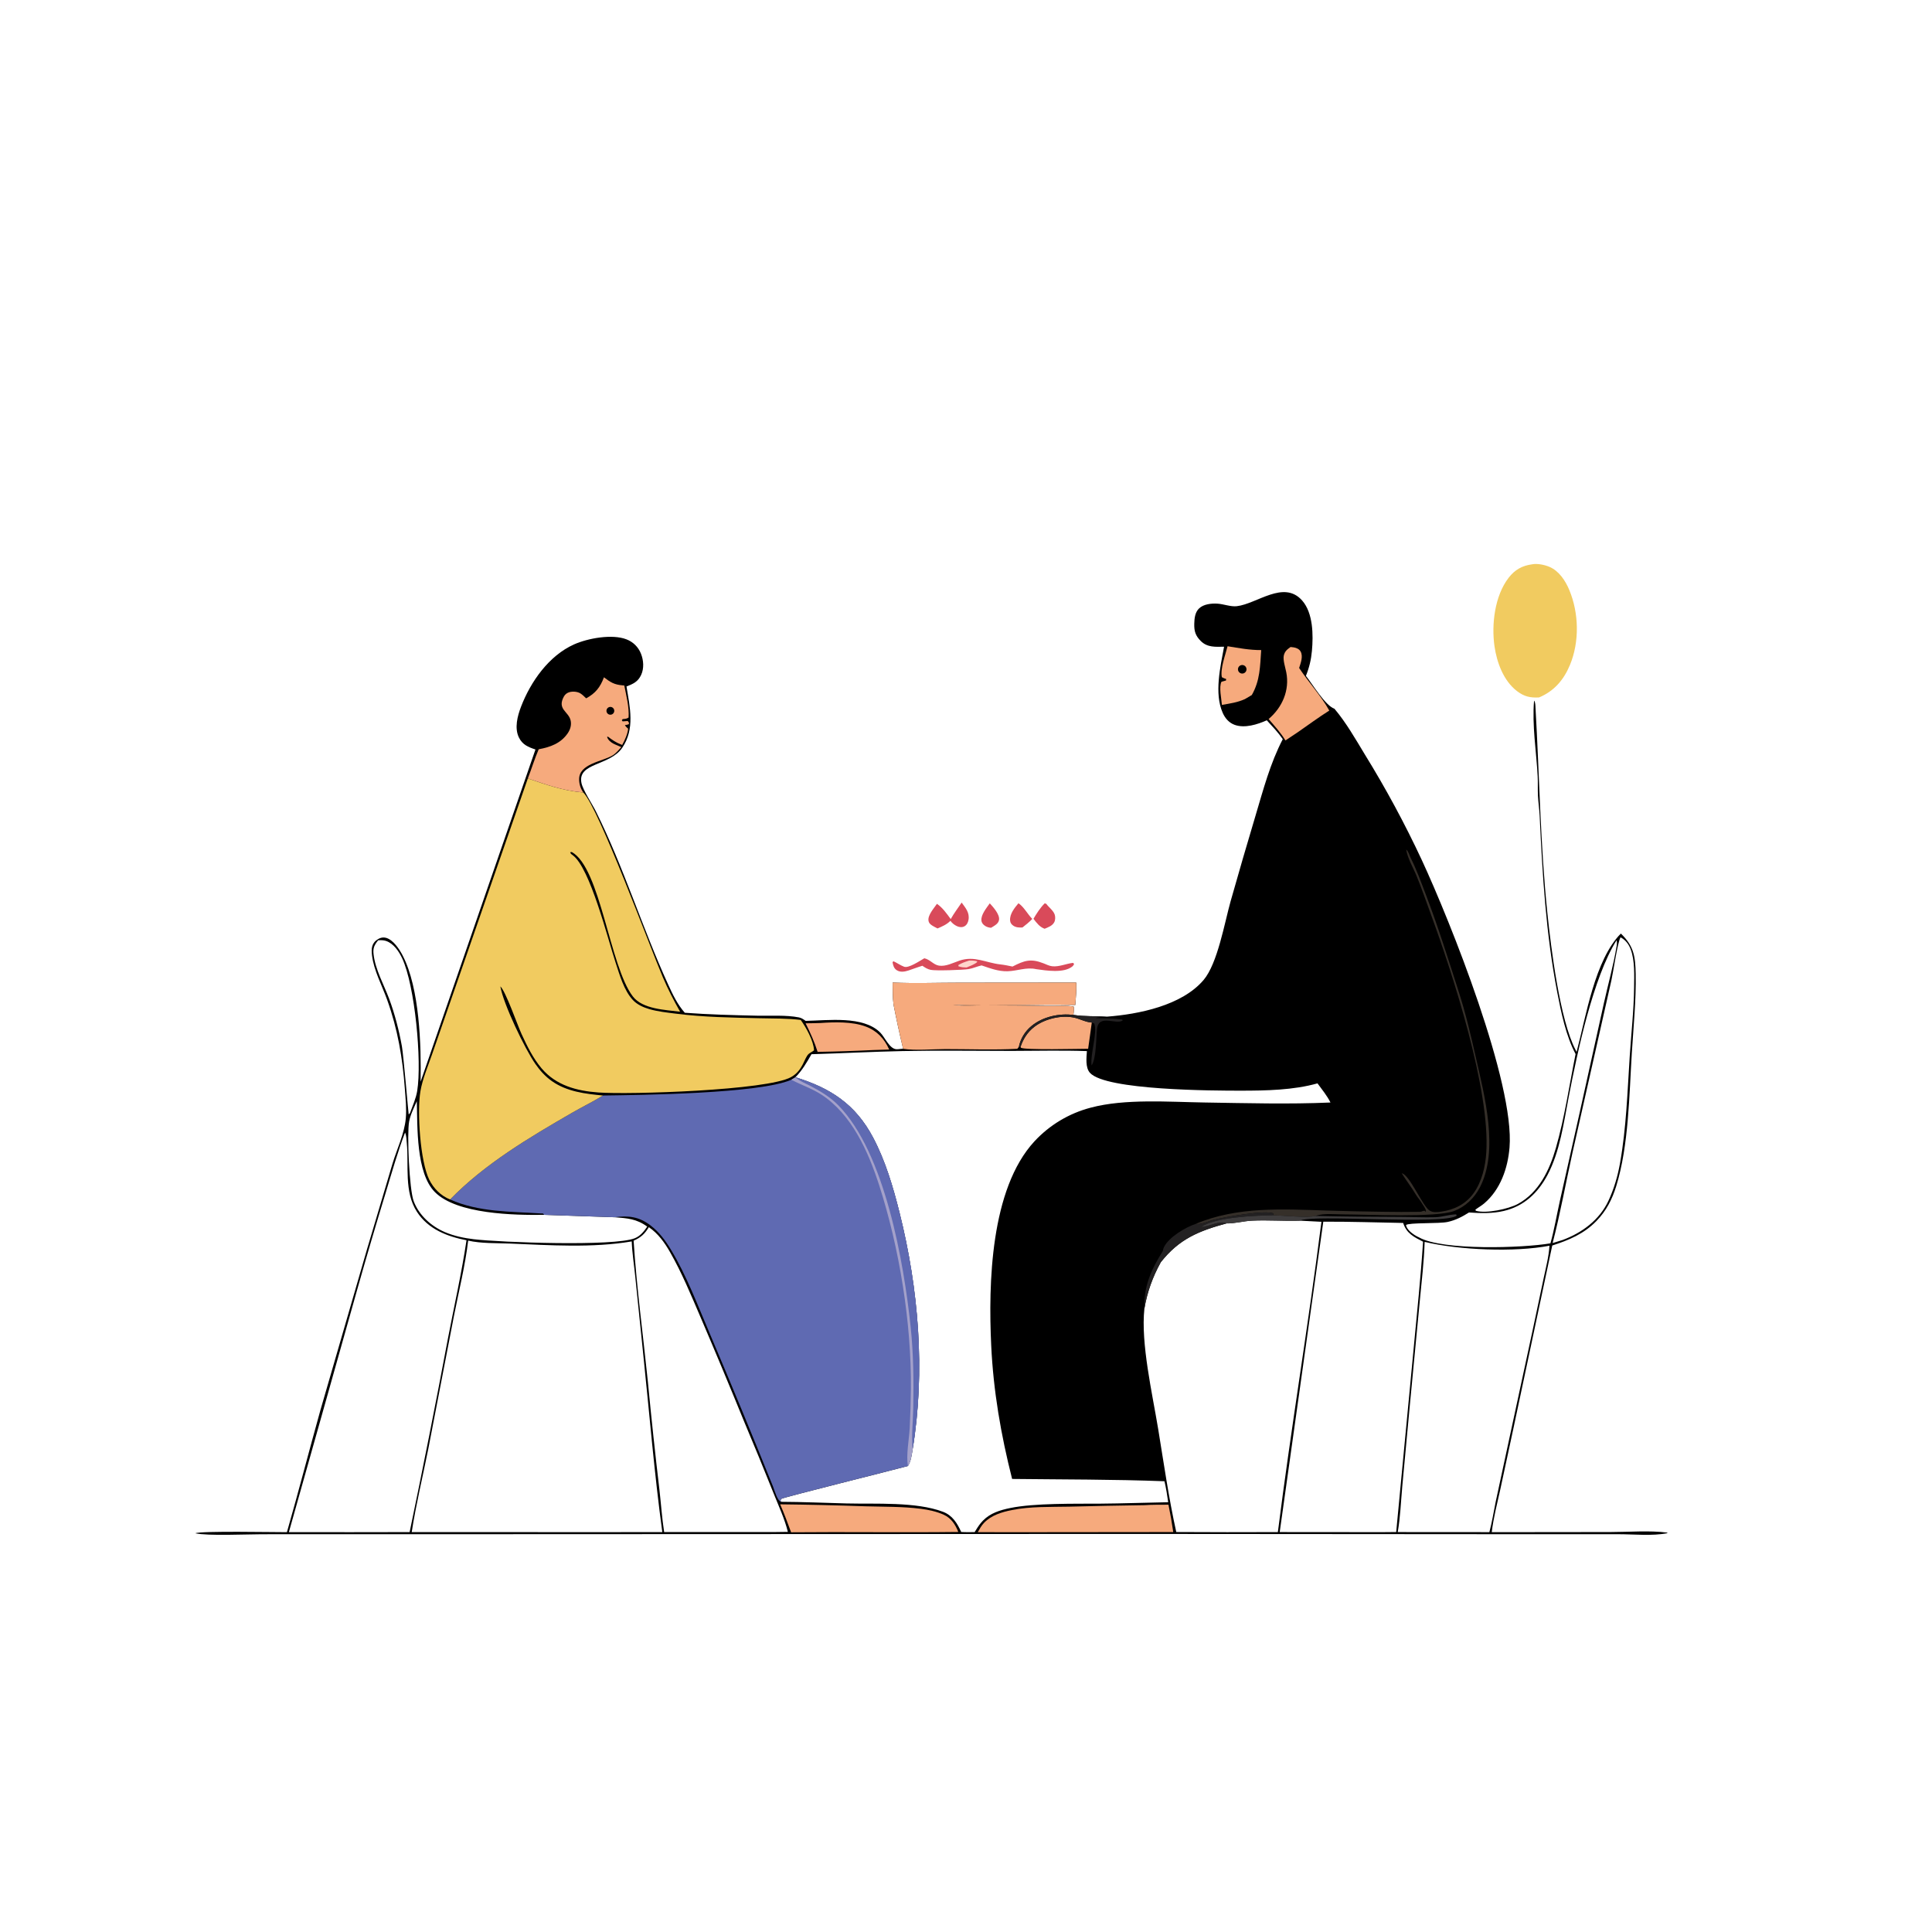
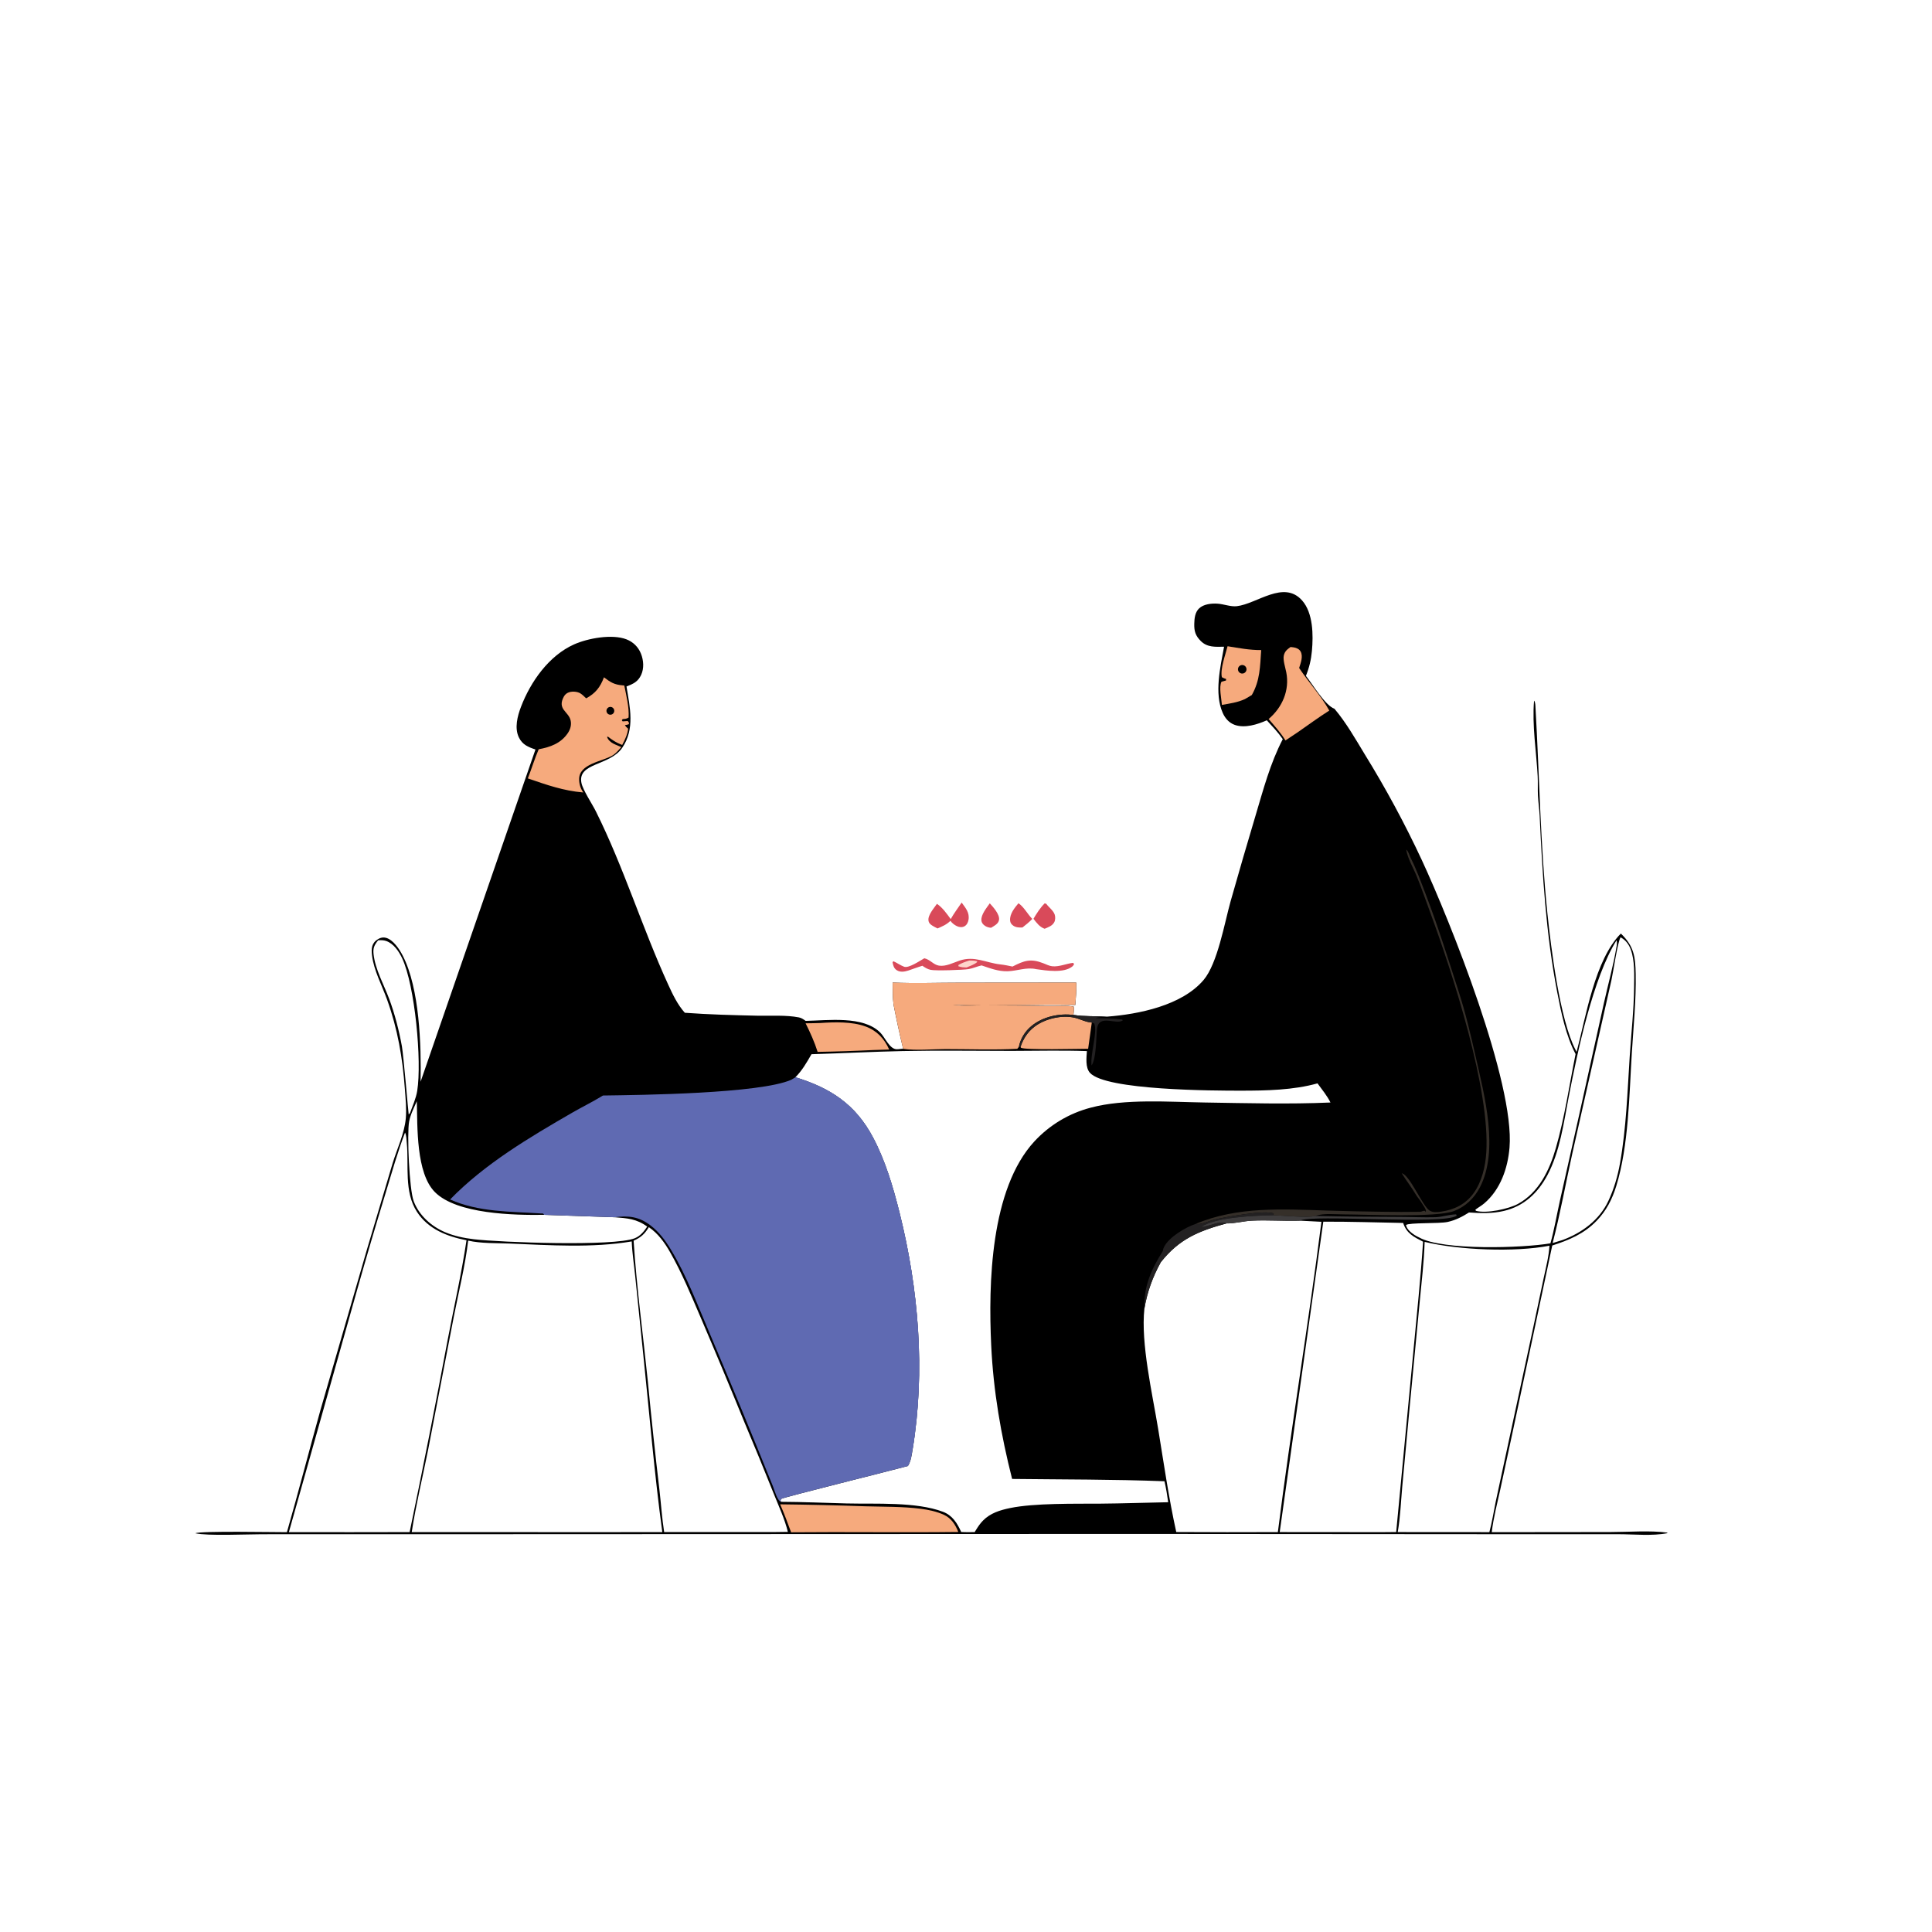
<svg xmlns="http://www.w3.org/2000/svg" width="1024" height="1024">
  <path d="M648.777 342.768C644.265 342.841 639.919 343.228 636.463 339.778C633.613 336.932 632.888 334.533 632.986 330.588C633.055 327.767 633.372 324.534 635.537 322.471C637.952 320.169 642.11 319.753 645.278 319.949C648.568 320.153 652.294 321.671 655.531 321.296C666.252 320.052 680.43 307.25 690.169 318.288C696.025 324.925 696.108 336.667 695.347 344.99C694.914 349.721 693.936 353.815 692.163 358.214C695.723 362.703 702.379 373.926 707.288 375.652C713.433 382.918 718.421 391.662 723.336 399.788Q740.111 426.948 753.605 455.879C768.675 488.37 802.928 574.037 800.077 608.269C799.167 619.194 795.262 630.509 786.684 637.809C785.212 639.062 783.529 639.982 781.994 641.145L782.233 641.737C787.669 643.342 799.599 640.789 804.512 638.11C815.663 632.03 821.289 620.149 824.654 608.44C829.29 592.307 831.784 575.141 835.088 558.668C829.966 548.986 827.435 536.643 825.363 525.917C819.366 494.869 817.54 463.856 816.044 432.362C815.876 428.806 815.319 425.272 815.143 421.72C814.974 418.307 815.18 414.889 814.998 411.458C814.303 398.395 811.966 384.338 813.091 371.353C813.823 372.08 813.788 374.15 813.85 375.209C815.949 411.403 816.404 447.957 820.148 484.024C822.038 502.236 826.763 540.62 835.081 556.476L835.419 557.133C835.488 557.264 835.561 557.392 835.632 557.522C840.644 538.686 845.268 508.751 859.084 494.798C865.991 501.435 866.777 506.959 866.952 516.16C867.217 530.13 865.78 544.021 864.908 557.953C863.507 580.362 863.259 607.204 856.646 628.639C854.46 635.722 851.361 641.779 846.164 647.134C839.55 653.951 831.62 657.285 822.725 660.141L802.218 756.719L795.17 789.512C793.549 796.938 791.538 804.538 790.66 812.085L853.588 812.014C862.982 812.015 874.474 811.092 883.661 812.308L883.751 812.614C875.709 814.195 866.006 813.161 857.731 813.164L803.494 813.167L599.252 813.021L226.946 813.169L138.756 813.18C131.249 813.18 109.836 814.144 103.539 812.662C106.175 811.342 145.896 812.119 152.073 812.085C158.244 790.552 163.84 768.852 169.864 747.276L194.632 661.763L208.092 616.565C210.445 608.875 214.367 600.778 215.081 592.756C215.537 587.631 214.958 582.269 214.582 577.148C213.37 560.668 210.784 545.485 205.178 529.868C202.47 522.325 198.177 514.441 197.177 506.446C196.707 502.682 196.963 499.716 200.506 497.668C201.761 496.942 203.159 496.669 204.581 497.057C208.451 498.112 211.699 503.091 213.465 506.523C222.383 523.86 223.297 553.925 222.915 573.339L283.802 397.244C279.969 395.974 276.871 394.699 275.013 390.848C272.604 385.856 274.261 379.529 276.143 374.608C281.237 361.289 290.923 347.513 304.268 341.544C311.575 338.276 324.439 335.927 332.023 338.858C335.611 340.245 338.31 342.901 339.733 346.482C341.126 349.988 341.427 354.21 339.831 357.696C338.172 361.318 335.611 362.488 332.056 363.847C333.857 374.827 336.621 386.39 329.774 396.371C323.15 406.027 305.944 404.154 308.191 415.034C308.966 418.788 313.886 426.138 315.837 430.058C330.659 459.83 340.353 491.701 354.166 521.875C356.585 527.159 359.075 532.411 362.963 536.785C375.757 537.734 388.65 538.059 401.475 538.345C408.58 538.503 416.464 537.893 423.447 539.244C424.811 539.508 425.892 540.293 426.996 541.084C438.819 540.874 457.533 538.229 466.569 547.301C469.028 549.77 471.477 556.009 475.215 556.122C476.37 556.157 477.516 555.841 478.68 555.884Q475.875 544.193 473.586 532.39C473.097 528.588 473.206 524.612 473.116 520.776C484.906 521.292 496.908 520.84 508.724 520.846L570.431 520.787C570.655 524.724 570.204 528.733 569.926 532.663C548.353 532.134 526.664 533.408 505.11 532.571C510.49 533.328 516.406 532.819 521.863 532.842Q538.929 532.882 555.993 533.118C560.251 533.183 564.944 532.751 569.113 533.524C569.288 535.064 569.145 536.381 568.928 537.911C574.812 538.861 580.77 538.471 586.697 538.841C603.454 537.593 626.438 532.974 637.937 519.401C645.359 510.639 649.025 489.117 652.273 477.594Q658.707 454.862 665.478 432.227C669.566 418.539 673.257 404.477 679.893 391.772C677.413 388.164 674.374 385 671.432 381.771C666.456 383.98 659.791 386.109 654.434 384.201C651.406 383.122 649.337 380.705 648.06 377.825C643.478 367.487 646.835 353.416 648.777 342.768ZM421.588 570.97C440.221 576.704 453.38 585.28 462.705 602.846C469.294 615.258 473.386 629.201 476.78 642.784C486.917 683.351 490.505 726.713 483.713 768.148C483.193 771.19 482.877 774.349 481.207 777.017C473.645 779.107 415.412 793.548 413.983 794.457C413.637 795.568 413.587 795.06 413.974 795.988C425.587 796.039 437.148 796.565 448.748 796.856C464.042 797.239 485.493 795.874 499.775 801.269C504.796 803.166 507.349 807.287 509.45 811.976C511.82 812.128 514.216 812.055 516.591 812.048L516.833 811.651L517.243 810.993C518.373 809.153 519.481 807.499 521.001 805.947C524.913 801.95 530.051 800.396 535.385 799.293C548.292 796.624 569.713 797.061 583.147 796.964C595.153 796.877 607.163 796.415 619.168 796.209C618.644 792.458 618.054 788.783 617.197 785.092C590.358 784.065 563.306 784.182 536.442 783.869C530.501 760.401 526.504 737.316 525.359 713.079C523.812 680.334 524.945 630.249 548.231 604.982Q549.729 603.361 551.338 601.851Q552.947 600.34 554.659 598.948Q556.372 597.557 558.179 596.29Q559.987 595.024 561.88 593.889Q563.773 592.755 565.741 591.758Q567.71 590.761 569.745 589.907Q571.78 589.053 573.871 588.346Q575.961 587.639 578.097 587.083C596.203 582.232 619.56 584.057 638.387 584.345C660.632 584.686 682.945 585.322 705.173 584.353C703.425 580.774 700.638 577.425 698.306 574.204C685.569 577.798 671.006 578.068 657.849 578.08C643.322 578.094 586.062 577.932 577.696 568.623C575.187 565.831 575.859 560.562 576.082 557.103C562.845 556.629 549.463 556.999 536.216 557.003C516.991 557.008 497.714 556.69 478.498 557.085C462.383 557.416 446.229 558.286 430.107 558.752C427.557 563.178 425.204 567.322 421.588 570.97ZM323.75 812.064L351.032 812.04C346.821 781.073 344.25 749.704 341.008 718.614L336.697 676.662C336.077 670.47 335.068 664.188 334.828 657.977C313.864 661.54 291.431 659.973 270.236 659.113C263.169 658.826 254.997 659.129 248.143 657.55C246.535 671.035 243.111 684.643 240.504 697.979L226.963 768.154C224.061 782.71 220.478 797.402 218.22 812.052L323.75 812.064ZM606.555 693.588C604.556 711.965 610.784 738.689 613.87 757.483C616.867 775.738 619.447 793.916 623.438 812.002Q650.367 812.157 677.296 812.039C684.23 757.12 693.427 702.491 700.386 647.575L689.023 646.983C680.533 647.27 671.979 646.551 663.507 646.977C659.087 647.2 654.425 648.531 650.064 648.436C635.264 652.456 624.972 656.683 615.25 669C610.966 676.726 608.012 684.861 606.555 693.588ZM153.108 812.077L186.75 812.088L217.116 812.042Q227.789 760.804 237.425 709.362C240.727 692.095 244.685 674.747 247.257 657.365C236.965 655.356 226.939 651.487 220.987 642.289C214.077 631.611 216.759 617.816 215.604 605.826C215.433 604.055 215.437 601.893 214.69 600.284C210.704 610.649 207.688 621.456 204.46 632.081Q196.657 657.583 189.402 683.246L153.108 812.077ZM752.266 655.917C764.565 662.849 807.197 661.52 821.773 658.986C823.808 651.628 825.087 644.04 826.745 636.585L837.322 589.427L850.08 531.76C852.299 521.739 855.173 511.596 856.836 501.484C857.013 500.412 857.093 499.398 856.82 498.338C844.381 518.149 836.042 557.64 831.452 581.375C828.793 595.121 826.813 610.341 820.187 622.805C815.133 632.312 807.714 639.335 797.036 641.834C790.949 643.259 784.79 643.075 778.601 642.642C774.916 644.937 771.606 646.698 767.326 647.646C762.729 648.664 746.831 647.915 745.218 649.283C745.576 651.495 747.906 653.348 749.726 654.554C750.524 655.082 751.404 655.504 752.266 655.917ZM678.27 812.029L732.625 812.073L740.011 812.007L749.221 715.18C750.989 696.189 753.015 677.158 754.252 658.125C749.281 655.546 745.561 653.811 743.694 648.188C729.595 647.944 715.474 647.447 701.374 647.515L678.27 812.029ZM828.123 657.255C838.466 653.447 847.781 646.598 852.516 636.413C855.473 630.053 857.414 623.391 858.647 616.493C861.963 597.929 862.56 578.844 863.774 560.058C864.564 547.826 865.992 535.432 866.103 523.184C866.159 516.921 866.546 509.169 864.311 503.206C863.265 500.415 861.568 498.197 858.921 496.788C857.319 499.513 855.121 514.908 854.076 519.575L833.374 611.311C829.865 627.069 826.987 643.25 822.927 658.849L828.123 657.255ZM343.038 650.125C337.407 645.997 332.569 645.701 325.751 645.168L288.395 643.893C272.61 644.12 242.145 643.568 230.5 631.828C220.473 621.718 221.295 597.3 220.924 583.643C219.435 587.069 217.506 590.793 216.838 594.469C215.644 601.032 216.908 630.416 219.272 636.667C222.121 644.2 228.609 649.998 235.928 653.096C240.686 655.11 245.935 656.198 251.047 656.812C265.144 658.508 325.515 660.736 336.467 656.287C339.395 655.097 341.319 652.668 343.038 650.125ZM335.829 657.589C337.428 682.549 340.876 707.611 343.404 732.504Q346.133 761.096 349.516 789.617C350.368 797.058 350.859 804.618 352.012 812.014L411.125 812.008L417.583 811.921C415.874 804.993 412.682 798.152 410.034 791.52Q402.403 772.448 394.429 753.517Q383.084 725.694 371.269 698.067C366.271 686.454 361.418 674.619 355.131 663.627C352.226 658.548 348.776 653.761 343.892 650.416C341.713 654.046 339.685 655.885 335.829 657.589ZM217.327 589.893C218.678 586.177 220.495 582.139 221.124 578.238C223.685 562.351 219.904 522.316 213.168 507.953C211.426 504.24 208.664 500.067 204.569 498.707C203.297 498.285 201.728 498.248 200.405 498.4C198.382 500.926 197.637 502.448 197.996 505.722C198.885 513.82 203.377 521.695 206.212 529.25C209.209 537.239 211.505 546.184 213.017 554.563C213.87 559.292 216.496 590.46 216.614 590.682C216.857 590.425 217.152 590.201 217.327 589.893ZM792.706 796.174L812.806 702.83L818.191 677.357C819.371 671.773 820.922 665.952 821.247 660.252C803.004 663.79 773.199 662.596 755.087 658.215C754.79 668.655 753.476 679.175 752.513 689.577L747.122 746.079L743.212 788.066C742.506 795.961 742.184 804.23 740.83 812.028L789.408 812.063C790.771 806.842 791.668 801.468 792.706 796.174Z" />
  <path fill="#F6AA7D" d="M570.431 520.787C570.655 524.724 570.204 528.733 569.926 532.663C548.353 532.134 526.664 533.408 505.11 532.571C510.49 533.328 516.406 532.819 521.863 532.842Q538.929 532.882 555.993 533.118C560.251 533.183 564.944 532.751 569.113 533.524C569.288 535.064 569.145 536.381 568.928 537.911C561.296 537.068 552.856 538.787 546.785 543.742C543.262 546.618 540.932 550.434 540.006 554.874L539.195 555.888C526.581 556.565 513.671 556.029 501.027 556.042C494.173 556.049 485.321 556.915 478.68 555.884Q475.875 544.193 473.586 532.39C473.097 528.588 473.206 524.612 473.116 520.776C484.906 521.292 496.908 520.84 508.724 520.846L570.431 520.787Z" />
  <path fill="#F6AA7D" d="M540.88 554.915C542.338 550.599 544.556 547.067 548.194 544.246C553.682 539.992 562.679 537.836 569.54 539.404C572.322 540.039 575.026 541.536 577.846 541.881C578.12 541.914 578.396 541.94 578.671 541.969C577.974 546.596 577.441 551.246 576.739 555.87C572.38 555.866 542.475 556.658 541.098 555.283C540.997 555.182 540.953 555.038 540.88 554.915Z" />
  <path fill="#232122" d="M540.006 554.874C540.932 550.434 543.262 546.618 546.785 543.742C552.856 538.787 561.296 537.068 568.928 537.911C574.812 538.861 580.77 538.471 586.697 538.841C584.815 538.995 582.477 538.921 580.723 539.611C585.396 539.72 590.115 539.687 594.747 540.363L595.125 540.796C591.766 543.455 582.404 537.161 581.453 545.326C580.911 549.977 581.13 561.081 578.546 564.738C577.806 558.464 581.799 547.253 579.986 542.507C579.572 542.326 579.109 542.07 578.671 541.969C578.396 541.94 578.12 541.914 577.846 541.881C575.026 541.536 572.322 540.039 569.54 539.404C562.679 537.836 553.682 539.992 548.194 544.246C544.556 547.067 542.338 550.599 540.88 554.915L540.006 554.874Z" />
  <path fill="#5F6AB2" d="M419.42 572.291L421.588 570.97C440.221 576.704 453.38 585.28 462.705 602.846C469.294 615.258 473.386 629.201 476.78 642.784C486.917 683.351 490.505 726.713 483.713 768.148C483.193 771.19 482.877 774.349 481.207 777.017C473.645 779.107 415.412 793.548 413.983 794.457C413.637 795.568 413.587 795.06 413.974 795.988C411.968 795.477 410.459 789.759 409.734 787.928Q393.384 747.31 376.268 707.009C369.881 692.121 363.945 676.114 355.541 662.25C352.6 657.397 349.313 652.949 344.776 649.484C338.681 644.829 333.096 644.197 325.751 645.168L288.395 643.893C287.807 642.924 287.796 643.223 286.686 643.15C270.49 642.092 253.695 642.517 238.558 635.749C256.972 616.821 280.604 602.844 303.312 589.729C308.525 586.719 314.004 584.064 319.123 580.925L319.574 580.645C339.512 580.376 402.613 579.675 419.42 572.291Z" />
  <path fill="#5F6AB2" d="M421.588 570.97C440.221 576.704 453.38 585.28 462.705 602.846C469.294 615.258 473.386 629.201 476.78 642.784C486.917 683.351 490.505 726.713 483.713 768.148C483.029 760.849 483.922 753.483 484.052 746.169C484.305 731.92 484.172 717.542 482.675 703.358C479.072 669.228 469.105 611.103 444.313 585.819C439.93 581.349 434.567 578.198 429.062 575.332C426.885 574.198 424.063 573.1 422.209 571.519C421.999 571.34 421.795 571.153 421.588 570.97Z" />
-   <path fill="#A4A1CA" d="M419.42 572.291L421.588 570.97C421.795 571.153 421.999 571.34 422.209 571.519C424.063 573.1 426.885 574.198 429.062 575.332C434.567 578.198 439.93 581.349 444.313 585.819C469.105 611.103 479.072 669.228 482.675 703.358C484.172 717.542 484.305 731.92 484.052 746.169C483.922 753.483 483.029 760.849 483.713 768.148C483.193 771.19 482.877 774.349 481.207 777.017C480.212 771.065 481.798 763.186 482.159 757.044Q482.672 746.649 482.794 736.242C483.122 701.173 476.71 661.45 465.95 628.126C460.26 610.503 451.451 590.585 435.342 580.166C430.429 576.989 424.993 575.183 419.842 572.513L419.42 572.291Z" />
-   <path fill="#F1CB60" d="M279.774 412.569C289.797 416.004 298.532 419.117 309.149 420.028C317.312 428.076 344.54 502.135 351.371 518.078C354.062 524.358 357.1 530.287 360.472 536.23C352.64 535.223 340.615 534.919 335.413 528.123C323.103 512.044 318.297 460.011 303.059 451.596L302.186 451.69C302.637 452.712 302.73 452.662 303.585 453.293C312.781 460.077 322.04 497.324 326.27 510.153C328.411 516.645 330.671 524.892 335.41 529.998C337.691 532.455 340.932 533.908 344.099 534.835C348.667 536.171 353.569 536.669 358.281 537.271C372.949 539.145 387.859 539.344 402.627 539.682C409.856 539.848 417.196 539.711 424.379 540.582C427.272 544.58 431.232 551.701 431.457 556.679C430.582 557.432 429.494 557.866 428.653 558.572C426.229 560.608 425.74 567.268 419.315 570.872C406.708 577.943 333.694 580.237 317.103 579.033C305.662 578.203 294.75 575.32 287.075 566.276C282.526 560.914 279.336 554.374 276.42 548.023C274.183 543.147 267.98 525.274 265.19 522.804C266.834 532.3 278.173 555.838 283.696 563.824C286.174 567.407 289.075 570.627 292.668 573.12C300.587 578.618 310.224 579.757 319.574 580.645L319.123 580.925C314.004 584.064 308.525 586.719 303.312 589.729C280.604 602.844 256.972 616.821 238.558 635.749C233.638 633.79 229.771 629.87 227.46 625.152C222.722 615.478 220.989 589.157 222.837 578.355C223.956 571.813 226.834 565.132 228.993 558.852L240.911 524.551L279.774 412.569Z" />
  <path fill="#F6AA7D" d="M320.116 358.977C323.626 361.668 325.554 362.898 330.095 363.258C330.357 363.279 330.619 363.306 330.881 363.33C331.968 368.841 333.514 374.67 333.172 380.309C332.108 381.054 331.293 381.005 330.037 381.132L329.569 381.735L330.004 382.339L332.706 382.151C333.49 383.171 333.302 382.61 333.344 383.808C332.53 384.131 332.114 384.235 331.209 384.316C331.697 385.178 332.195 385.585 332.928 386.235C332.631 389.138 331.158 392.293 329.775 394.828C329.556 394.745 329.336 394.665 329.118 394.58C326.474 393.541 324.484 392.17 322.238 390.455L321.763 390.589C322.257 392.205 323.69 393.406 325.188 394.184C325.912 394.559 326.679 394.856 327.429 395.174C328.061 395.441 328.687 395.717 329.322 395.98C327.901 397.53 326.408 399.356 324.588 400.437C319.131 403.678 306.798 404.808 306.945 413.127Q306.952 414.048 307.097 414.958Q307.243 415.867 307.523 416.745Q307.803 417.622 308.212 418.448Q308.621 419.273 309.149 420.028C298.532 419.117 289.797 416.004 279.774 412.569C281.756 407.466 283.363 402.144 285.521 397.124C291.64 396.001 297.261 394.012 300.934 388.594C302.277 386.612 302.958 384.325 302.465 381.943C301.462 377.095 295.093 376.029 298.886 369.14C299.529 367.972 300.614 367.165 301.898 366.829C303.633 366.375 306.023 366.546 307.577 367.487C308.711 368.174 309.711 369.221 310.669 370.132C315.618 367.486 318.14 364.223 320.116 358.977Z" />
  <path d="M322.909 374.767Q323.004 374.738 323.102 374.719Q323.2 374.7 323.299 374.69Q323.398 374.68 323.497 374.679Q323.597 374.679 323.696 374.688Q323.795 374.698 323.893 374.716Q323.991 374.735 324.086 374.763Q324.182 374.791 324.274 374.828Q324.366 374.866 324.455 374.911Q324.543 374.957 324.627 375.011Q324.71 375.066 324.788 375.127Q324.866 375.189 324.938 375.259Q325.009 375.328 325.074 375.403Q325.139 375.479 325.196 375.561Q325.253 375.642 325.302 375.729Q325.351 375.816 325.391 375.907Q325.432 375.998 325.463 376.092Q325.494 376.186 325.517 376.284Q325.539 376.381 325.552 376.479Q325.564 376.578 325.568 376.678Q325.571 376.777 325.564 376.877Q325.558 376.976 325.542 377.074Q325.526 377.173 325.501 377.269Q325.476 377.365 325.441 377.459Q325.407 377.552 325.363 377.642Q325.32 377.731 325.268 377.817Q325.217 377.902 325.157 377.981Q325.097 378.061 325.03 378.135Q324.963 378.208 324.889 378.275Q324.816 378.342 324.736 378.401Q324.656 378.461 324.57 378.512Q324.485 378.564 324.395 378.607Q324.306 378.65 324.212 378.684Q324.083 378.731 323.948 378.761Q323.813 378.791 323.676 378.802Q323.539 378.814 323.401 378.807Q323.263 378.8 323.128 378.775Q322.992 378.75 322.861 378.707Q322.73 378.664 322.606 378.604Q322.482 378.544 322.367 378.468Q322.252 378.392 322.148 378.302Q322.044 378.211 321.953 378.108Q321.862 378.004 321.785 377.89Q321.709 377.775 321.648 377.651Q321.588 377.527 321.544 377.396Q321.501 377.265 321.475 377.13Q321.449 376.994 321.442 376.857Q321.434 376.719 321.445 376.581Q321.456 376.444 321.485 376.309Q321.514 376.174 321.561 376.045Q321.608 375.915 321.671 375.793Q321.735 375.67 321.814 375.558Q321.893 375.445 321.987 375.344Q322.08 375.242 322.186 375.154Q322.292 375.067 322.409 374.993Q322.526 374.92 322.652 374.864Q322.777 374.807 322.909 374.767Z" />
-   <path fill="#F6AA7D" d="M606.64 797.771C610.849 797.484 615.091 797.551 619.308 797.525Q620.812 804.731 621.847 812.019L534.625 812.107L518.256 812.063C519.251 810.29 520.168 808.583 521.594 807.104C525.502 803.049 530.976 801.435 536.352 800.354C546.115 798.391 556.7 798.757 566.635 798.554Q586.635 798.049 606.64 797.771Z" />
  <path fill="#F6AA7D" d="M413.501 797.322Q436.048 797.569 458.583 798.365C468.33 798.647 478.392 798.45 488.069 799.691C492.15 800.215 496.427 801.12 500.191 802.828C504.196 804.645 506.343 808.051 507.921 811.969C478.387 812.336 448.836 811.862 419.298 812.145C417.469 807.152 415.625 802.2 413.501 797.322Z" />
  <path fill="#F6AA7D" d="M684.03 342.922C684.598 342.977 685.166 343.033 685.728 343.129C687.164 343.373 688.64 344.007 689.369 345.349C690.779 347.945 689.391 351.46 688.569 354.047C693.582 361.624 700.171 368.723 704.55 376.615C698.841 380.229 693.343 384.283 687.789 388.137Q684.579 390.327 681.324 392.451C678.806 388.35 675.531 384.728 672.392 381.097C679.636 374.963 683.626 365.852 681.752 356.338C681.28 353.947 679.899 349.734 680.446 347.413C680.971 345.179 682.226 344.199 684.03 342.922Z" />
  <path fill="#352F29" d="M633.762 648.679C655.662 639.404 679.937 640.843 703.221 641.615Q717.965 642.086 732.716 642.257Q742.642 642.437 752.569 642.281C753.934 642.258 753.931 641.569 755.374 641.813L755.453 642.389L755.804 641.991C755.653 640.338 754.372 639.048 753.574 637.641C752.65 636.012 751.393 634.76 750.454 633.181C748.15 629.305 745.338 625.708 742.954 621.867C747.06 622.574 753.885 639.011 757.575 641.543C759.363 642.769 761.81 642.488 763.834 642.197C770.813 641.196 776.863 638.218 781.061 632.379C785.442 626.286 787.288 618.239 787.758 610.857C789.865 577.696 770.173 516.669 758.325 484.404C755.877 477.739 753.559 470.97 750.878 464.399C749.041 459.898 746.082 455.081 745.31 450.271C746.609 451.325 746.991 453.338 747.731 454.806C750.829 460.962 753.181 467.514 755.646 473.946C762.188 491.018 767.589 508.331 773.177 525.714C776.82 537.046 779.487 548.394 782.118 559.983C786.786 580.541 794.615 609.761 784.315 629.433C781.375 635.048 776.642 639.606 770.676 641.87C761.231 645.456 724.212 643.674 712.049 643.649C707.599 643.64 701.852 642.953 697.63 644.328C697.492 644.372 697.356 644.423 697.219 644.471C693.247 645.599 679.798 644.215 674.776 644.11L675.083 643.243C671.372 641.048 648.399 645.196 643.327 646.507C640.566 647.22 636.531 649.258 633.762 648.679Z" />
  <path fill="#F6AA7D" d="M434.711 542.221C442.273 541.706 451.58 541.399 458.741 544.045C464.821 546.292 468.687 550.485 471.291 556.278L462.949 556.537Q448.162 557.273 433.359 557.516C431.696 552.254 429.446 547.305 426.991 542.372C429.563 542.377 432.14 542.28 434.711 542.221Z" />
  <path fill="#F6AA7D" d="M650.634 342.518C656.615 343.483 662.383 344.597 668.464 344.553C667.847 353.196 667.89 360.653 663.483 368.38L659.814 370.541C655.917 372.318 651.819 372.887 647.63 373.614C647.431 370.5 645.948 364.019 647.421 361.342L649.798 360.687L649.881 359.88C649.044 359.629 648.362 359.365 647.603 358.93C646.669 354.516 649.538 346.949 650.634 342.518Z" />
  <path d="M657.311 352.759Q657.446 352.684 657.59 352.628Q657.734 352.572 657.884 352.536Q658.034 352.5 658.188 352.485Q658.342 352.47 658.496 352.476Q658.65 352.482 658.802 352.508Q658.955 352.535 659.102 352.583Q659.249 352.63 659.388 352.697Q659.527 352.764 659.656 352.849Q659.785 352.934 659.901 353.036Q660.017 353.138 660.118 353.255Q660.219 353.372 660.303 353.501Q660.387 353.631 660.453 353.771Q660.519 353.91 660.565 354.058Q660.611 354.205 660.637 354.357Q660.663 354.51 660.667 354.664Q660.672 354.818 660.656 354.972Q660.64 355.126 660.603 355.276Q660.566 355.426 660.509 355.569Q660.452 355.713 660.375 355.847Q660.299 355.981 660.206 356.104Q660.112 356.227 660.003 356.336Q659.893 356.445 659.77 356.538Q659.646 356.631 659.512 356.706Q659.377 356.782 659.233 356.838Q659.134 356.877 659.032 356.906Q658.93 356.935 658.825 356.955Q658.721 356.974 658.615 356.984Q658.509 356.994 658.403 356.994Q658.297 356.993 658.191 356.983Q658.085 356.973 657.981 356.953Q657.876 356.932 657.775 356.903Q657.673 356.873 657.574 356.834Q657.475 356.794 657.38 356.746Q657.286 356.697 657.196 356.64Q657.107 356.583 657.023 356.518Q656.939 356.453 656.861 356.38Q656.784 356.307 656.714 356.228Q656.643 356.148 656.581 356.062Q656.518 355.976 656.464 355.885Q656.41 355.793 656.365 355.697Q656.32 355.601 656.284 355.501Q656.248 355.401 656.221 355.298Q656.194 355.195 656.178 355.09Q656.161 354.985 656.154 354.879Q656.147 354.773 656.15 354.667Q656.154 354.561 656.167 354.455Q656.18 354.35 656.203 354.246Q656.226 354.142 656.258 354.041Q656.291 353.94 656.333 353.843Q656.375 353.745 656.426 353.652Q656.476 353.558 656.536 353.47Q656.595 353.382 656.663 353.3Q656.73 353.218 656.805 353.142Q656.88 353.067 656.961 352.999Q657.043 352.931 657.13 352.871Q657.218 352.811 657.311 352.759Z" />
  <path fill="#232122" d="M633.762 648.679C636.531 649.258 640.566 647.22 643.327 646.507C648.399 645.196 671.372 641.048 675.083 643.243L674.776 644.11C665.6 644.266 644.129 645.035 636.651 650.323C640.762 650.229 646.298 646.74 650.064 648.436C635.264 652.456 624.972 656.683 615.25 669C610.966 676.726 608.012 684.861 606.555 693.588C606.161 681.684 610.129 672.97 616.31 663.063C616.418 662.219 616.596 661.648 616.988 660.877C619.658 655.627 628.318 650.489 633.762 648.679Z" />
  <path fill="#3F3D3E" d="M697.219 644.471C712.253 644.834 727.253 644.937 742.293 644.987C748.402 645.007 754.61 645.325 760.708 645.152C764.485 645.046 768.066 643.717 771.77 643.635L772.099 644.283C766.072 649.408 694.541 643.438 689.023 646.983C680.533 647.27 671.979 646.551 663.507 646.977C659.087 647.2 654.425 648.531 650.064 648.436C646.298 646.74 640.762 650.229 636.651 650.323C644.129 645.035 665.6 644.266 674.776 644.11C679.798 644.215 693.247 645.599 697.219 644.471Z" />
-   <path fill="#F1CB60" d="M812.135 299.081C814.81 298.548 818.737 299.379 821.211 300.433C826.322 302.61 829.686 307.748 831.752 312.7C836.866 324.959 837.209 340.098 832.122 352.402C828.858 360.298 823.742 366.308 815.738 369.657C811.02 369.912 807.827 369.201 803.983 366.254C796.893 360.82 793.322 351.059 792.105 342.499C790.455 330.896 792.244 315.752 799.612 306.223C802.929 301.932 806.807 299.788 812.135 299.081Z" />
  <path fill="#D94A5A" d="M489.906 507.905C493.005 508.576 494.727 511.329 497.646 511.802C501.288 512.391 505.195 510.281 508.565 509.145C516.51 506.469 522.416 510.274 530.146 511.149C532.354 511.4 534.477 511.832 536.649 512.289C542.946 509.08 546.3 507.907 553.145 510.608C554.574 511.173 556.143 511.971 557.683 512.137C561.342 512.531 565.085 510.76 568.718 510.338L569.311 510.922C569.05 511.484 568.788 511.908 568.293 512.299C563.744 515.901 554.562 514.43 549.226 513.678C544.011 512.48 539.191 514.644 534.016 514.784C529.18 514.914 524.76 513.22 520.261 511.688C517.923 512.193 515.697 513.265 513.33 513.648C510.536 514.1 495.951 514.62 493.269 514.04C491.583 513.676 490.277 512.848 488.882 511.876C486.383 512.609 483.953 513.578 481.478 514.389C479.508 515.034 477.158 515.447 475.295 514.226C473.728 513.198 473.385 511.696 473.071 509.999L473.518 509.474C475.441 510.314 477.287 511.68 479.215 512.393C481.63 513.287 487.639 509.188 489.906 507.905Z" />
  <path fill="#FED5CB" d="M513.677 509.119C515.182 509.063 516.36 509.118 517.82 509.497L517.915 509.913C516.422 511.228 514.196 511.954 512.383 512.76C510.726 512.765 509.506 512.721 507.952 512.119L508.013 511.461C509.823 510.354 511.676 509.762 513.677 509.119Z" />
  <path fill="#D94A5A" d="M509.696 478.379C511.785 481.265 513.992 483.703 513.324 487.541C513.086 488.908 512.449 490.252 511.184 490.951C509.906 491.657 508.446 491.456 507.176 490.873C505.865 490.273 504.575 489.232 503.742 488.063C501.716 490.053 499.45 491.02 496.882 492.096C496.028 491.649 495.152 491.209 494.327 490.709C493.228 490.043 492.35 489.344 492.127 488.003C491.639 485.067 495.029 481.361 496.604 479.042C499.69 481.179 501.702 484.152 503.907 487.128C505.604 484.062 507.751 481.287 509.696 478.379Z" />
  <path fill="#D94A5A" d="M553.692 478.792L554.523 479.025C555.867 480.895 558.32 482.59 559.031 484.799C559.41 485.978 559.366 487.665 558.784 488.773C557.754 490.734 555.579 491.461 553.671 492.263C550.963 491.286 549.458 489.15 547.754 486.975C549.492 484.07 551.301 481.206 553.692 478.792Z" />
  <path fill="#D94A5A" d="M539.806 478.743C542.65 480.613 544.649 484.543 547.131 487.039C545.537 488.737 543.756 490.128 541.941 491.575C540.357 491.704 538.416 491.592 537.062 490.631C536.026 489.896 535.459 489.123 535.368 487.821C535.13 484.389 537.737 481.18 539.806 478.743Z" />
  <path fill="#D94A5A" d="M524.599 478.782C526.45 480.786 529.939 484.684 529.515 487.515C529.191 489.689 526.978 490.679 525.301 491.736C524.256 491.686 523.131 491.374 522.233 490.819C521.145 490.147 520.342 489.254 520.177 487.936C519.793 484.875 522.958 481.137 524.599 478.782Z" />
</svg>